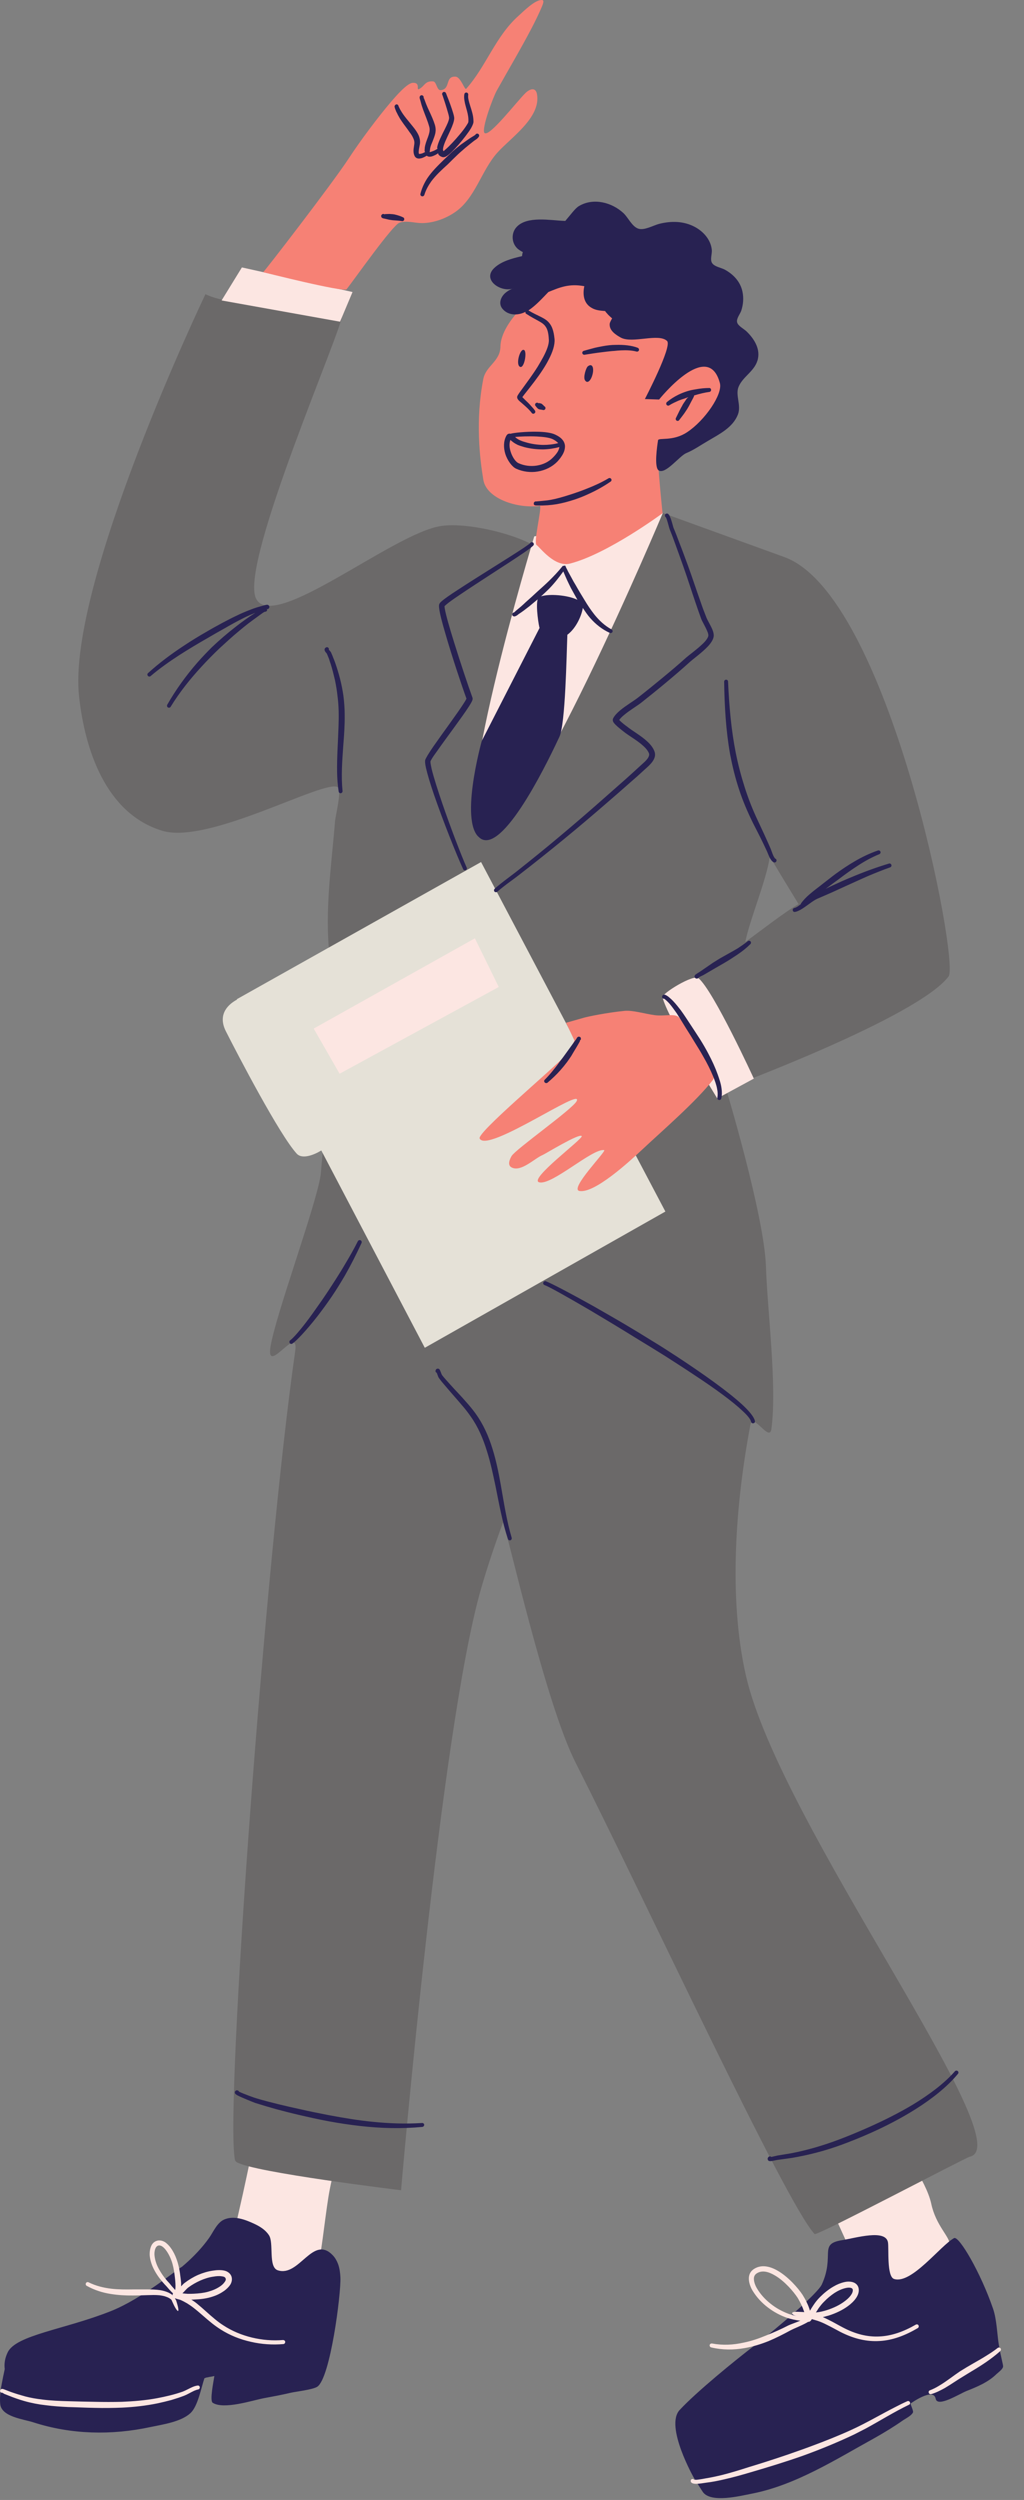
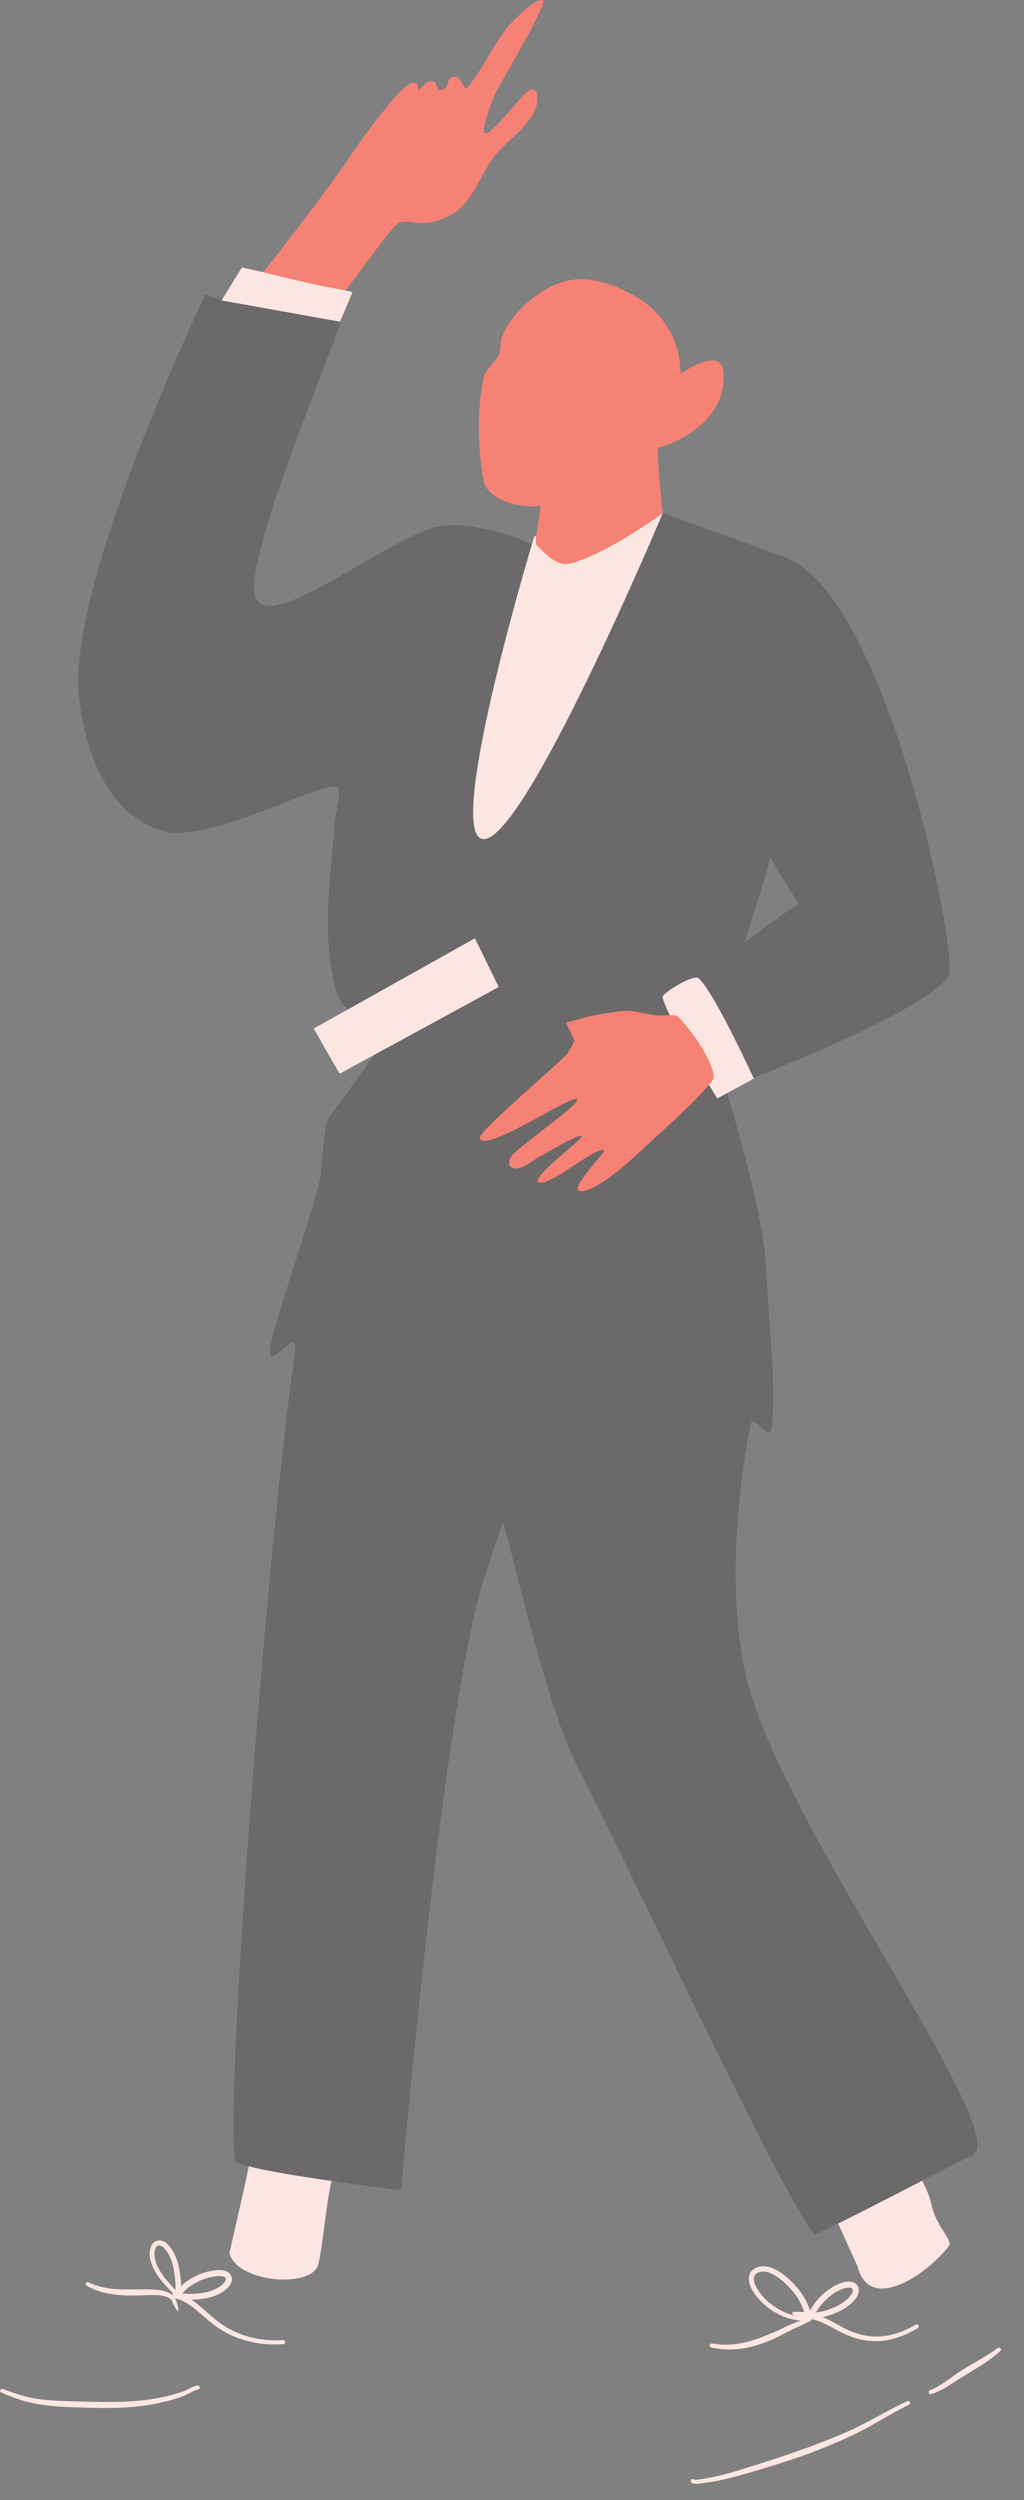
<svg xmlns="http://www.w3.org/2000/svg" fill="#000000" height="82.2" preserveAspectRatio="xMidYMid meet" version="1" viewBox="0.0 -0.0 33.7 82.2" width="33.7" zoomAndPan="magnify">
  <rect x="0.0" y="-0.0" width="33.7" height="82.2" fill="#808080" stroke="none" />
  <defs>
    <clipPath id="a">
      <path d="M 0 3 L 33.012 3 L 33.012 82.141 L 0 82.141 Z M 0 3" />
    </clipPath>
  </defs>
  <g>
    <g id="change1_1">
      <path d="M 11.32 70.137 L 8.363 70.395 C 8.363 70.395 8.148 71.438 7.992 72.141 C 7.785 73.07 7.547 74.062 7.555 74.09 C 7.793 75.035 10.16 75.25 10.457 74.504 C 10.562 74.234 10.672 73.109 10.805 72.258 C 10.922 71.508 11.223 70.523 11.32 70.137 Z M 27.016 71.867 L 29.574 70.48 C 29.574 70.48 30.477 71.684 30.645 72.449 C 30.797 73.176 31.258 73.543 31.254 73.793 C 31.25 73.891 30.293 74.988 29.289 75.219 C 28.383 75.426 28.234 74.543 28.234 74.543 L 27.016 71.867" fill="#fce6e2" fill-rule="evenodd" />
    </g>
    <g id="change2_1">
      <path d="M 25.336 28.16 C 25.23 28.926 24.68 30.219 24.527 30.973 C 24.926 30.688 25.848 29.969 26.281 29.727 C 25.977 29.227 25.625 28.66 25.336 28.16 Z M 13.5 32.336 C 13.062 32.773 12.555 33.09 11.953 33.25 C 11.156 33.461 10.984 32.34 10.898 31.801 C 10.641 30.199 10.898 28.594 11.027 26.992 C 11.039 26.844 11.254 25.965 11.121 25.883 C 10.68 25.609 6.871 27.781 5.34 27.316 C 3.48 26.754 2.793 24.645 2.602 22.898 C 2.195 19.207 6.762 9.672 6.762 9.672 C 7.664 10.145 11.262 10.23 11.273 10.312 C 11.332 10.688 7.879 18.508 8.422 19.672 C 8.965 20.836 12.949 17.516 14.527 17.293 C 15.688 17.129 18.09 17.883 17.883 18.34 C 17.719 18.707 16.73 21.664 16.582 22.305 C 16.352 23.305 16.168 24.801 15.875 26.367 C 16.766 24.488 17.754 22.652 18.789 20.855 C 18.91 20.637 19.09 20.25 19.297 19.82 L 19.289 19.82 C 19.293 19.82 19.297 19.82 19.301 19.816 C 19.414 19.586 19.535 19.34 19.664 19.105 C 19.691 19.043 19.711 19 19.719 18.984 C 20.121 18.305 21.812 16.867 21.812 16.867 C 21.812 16.867 24.855 17.969 25.812 18.316 C 29.25 19.559 31.582 31.629 31.219 32.105 C 30.199 33.457 23.891 35.789 23.891 35.789 C 23.891 35.789 25.148 39.945 25.207 41.633 C 25.254 43.098 25.578 45.57 25.387 46.984 C 25.328 47.441 24.777 46.418 24.695 46.852 C 24.215 49.383 23.961 52.527 24.551 55.105 C 25.668 59.984 33.664 70.539 31.914 70.914 C 31.773 70.945 26.875 73.531 26.809 73.457 C 25.852 72.434 21.195 62.398 18.945 57.961 C 17.949 56.004 16.691 50.336 16.555 50.059 C 16.289 50.777 16.043 51.508 15.828 52.25 C 14.496 56.895 13.199 72.016 13.199 72.016 C 13.199 72.016 8.332 71.43 7.785 71.09 C 7.75 71.066 7.73 71.031 7.727 70.988 C 7.41 69.195 8.73 51.277 9.715 44.426 C 9.848 43.496 8.766 45.238 8.898 44.309 C 9.043 43.309 10.402 39.645 10.551 38.645 C 10.574 38.504 10.684 36.77 10.844 36.723 C 10.844 36.723 13.652 32.898 13.586 32.797 C 13.516 32.688 13.488 32.527 13.5 32.336" fill="#6b6969" fill-rule="evenodd" />
    </g>
    <g id="change1_2">
      <path d="M 7.293 9.879 L 7.961 8.793 L 11.602 9.602 L 11.191 10.578 Z M 21.805 32.789 C 21.777 32.668 22.82 32.023 22.988 32.164 C 23.484 32.578 24.809 35.465 24.809 35.465 L 23.605 36.117 C 23.605 36.117 21.93 33.402 21.805 32.789" fill="#fce6e2" fill-rule="evenodd" />
    </g>
    <g id="change1_3">
      <path d="M 17.582 17.637 L 21.812 16.871 C 21.812 16.871 17.199 27.844 15.875 27.586 C 14.637 27.344 17.582 17.637 17.582 17.637" fill="#fce6e2" fill-rule="evenodd" />
    </g>
    <g id="change3_1">
-       <path d="M 7.801 32.867 L 7.793 32.855 L 15.832 28.344 L 21.898 39.836 L 13.98 44.316 L 10.574 37.828 C 10.312 37.988 9.938 38.121 9.766 37.934 C 9.199 37.316 7.828 34.688 7.43 33.902 C 7.137 33.312 7.566 32.992 7.801 32.867" fill="#e5e1d7" fill-rule="evenodd" />
-     </g>
+       </g>
    <g id="change4_1">
      <path d="M 17.777 16.633 C 17.82 16.77 17.547 17.863 17.664 17.926 C 17.762 17.984 18.246 18.66 18.758 18.531 C 19.996 18.215 21.805 16.875 21.805 16.875 C 21.805 16.875 21.617 15.102 21.652 14.734 C 22.574 14.453 23.914 13.695 23.809 12.242 C 23.746 11.371 22.523 12.215 22.398 12.289 C 22.391 11.422 22.039 10.586 21.25 9.965 C 21.25 9.965 19.93 8.973 18.699 9.223 C 17.711 9.418 16.48 10.578 16.469 11.395 C 16.465 11.883 15.988 12.031 15.906 12.461 C 15.637 13.832 15.793 15.09 15.906 15.773 C 16.004 16.395 17.023 16.734 17.777 16.633 Z M 17.672 3.094 C 17.625 2.848 17.426 2.93 17.293 3.059 C 17.012 3.332 16.094 4.527 15.945 4.371 C 15.836 4.258 16.215 3.219 16.352 2.973 C 16.734 2.289 17.137 1.613 17.5 0.918 C 17.613 0.699 17.727 0.469 17.824 0.242 C 17.836 0.207 17.93 0.02 17.852 0.004 C 17.633 -0.039 17.219 0.383 17.078 0.508 C 16.305 1.191 16.008 2.172 15.344 2.918 C 15.293 2.98 15.168 2.527 14.988 2.52 C 14.637 2.504 14.84 2.926 14.508 2.965 C 14.371 2.98 14.371 2.684 14.254 2.676 C 13.984 2.656 13.977 2.828 13.805 2.922 C 13.668 3 13.867 2.711 13.586 2.723 C 13.406 2.73 13.051 3.133 12.836 3.387 C 12.48 3.805 11.883 4.586 11.465 5.227 C 10.93 6.043 8.676 8.965 8.66 8.949 C 8.66 8.949 11.324 9.621 11.406 9.512 C 11.672 9.172 12.922 7.398 13.145 7.324 C 13.387 7.242 13.645 7.336 13.891 7.336 C 14.27 7.332 14.66 7.191 14.969 6.98 C 15.641 6.527 15.84 5.605 16.371 5.016 C 16.809 4.527 17.812 3.863 17.672 3.094 Z M 22.344 33.453 C 23.273 34.48 23.582 35.355 23.465 35.504 C 22.926 36.207 21.773 37.199 21.121 37.812 C 20.707 38.199 19.566 39.246 19.07 39.16 C 18.723 39.098 19.98 37.832 19.883 37.816 C 19.504 37.75 18.16 38.984 17.746 38.875 C 17.379 38.781 19.203 37.438 19.145 37.355 C 19.07 37.25 17.938 37.945 17.859 37.977 C 17.598 38.082 17.141 38.555 16.832 38.383 C 16.691 38.305 16.777 38.113 16.836 38.012 C 16.965 37.789 18.844 36.469 18.977 36.207 C 19.23 35.699 16.027 37.938 15.785 37.434 C 15.695 37.246 18.109 35.223 18.629 34.688 C 18.758 34.551 18.906 34.215 18.906 34.215 L 18.629 33.629 C 18.629 33.629 19.133 33.488 19.223 33.461 C 19.348 33.426 19.934 33.301 20.547 33.238 C 20.824 33.211 21.184 33.328 21.547 33.379 C 21.867 33.422 22.215 33.312 22.344 33.453" fill="#f68175" fill-rule="evenodd" />
    </g>
    <g id="change1_4">
      <path d="M 10.324 33.82 L 15.629 30.852 L 16.414 32.453 L 11.176 35.305 L 10.324 33.82" fill="#fce6e2" fill-rule="evenodd" />
    </g>
    <g clip-path="url(#a)" id="change5_1">
-       <path d="M 23.039 34.172 C 22.941 34.016 22.836 33.863 22.738 33.711 C 22.629 33.547 22.523 33.379 22.406 33.219 C 22.324 33.113 22.242 33.008 22.148 32.91 C 22.113 32.875 22.074 32.836 22.035 32.805 C 22.008 32.781 21.98 32.758 21.953 32.742 C 21.945 32.738 21.914 32.719 21.895 32.711 C 21.875 32.707 21.859 32.703 21.848 32.707 C 21.82 32.711 21.801 32.727 21.793 32.754 C 21.781 32.789 21.801 32.824 21.832 32.836 C 21.844 32.84 21.855 32.84 21.863 32.84 C 21.871 32.844 21.875 32.852 21.875 32.852 C 21.906 32.875 21.934 32.898 21.961 32.926 C 21.988 32.953 22.016 32.98 22.039 33.008 C 22.121 33.105 22.195 33.211 22.27 33.316 C 22.375 33.48 22.477 33.648 22.578 33.812 C 22.676 33.965 22.773 34.121 22.867 34.277 C 22.965 34.434 23.059 34.586 23.148 34.746 C 23.27 34.957 23.379 35.172 23.469 35.391 C 23.523 35.523 23.578 35.668 23.602 35.812 C 23.621 35.902 23.625 35.996 23.609 36.09 C 23.602 36.129 23.625 36.16 23.66 36.168 C 23.695 36.176 23.73 36.152 23.738 36.117 C 23.762 36.008 23.762 35.898 23.746 35.789 C 23.727 35.633 23.672 35.477 23.621 35.332 C 23.539 35.102 23.434 34.875 23.316 34.652 C 23.23 34.488 23.137 34.328 23.039 34.172 Z M 18.992 34.117 C 18.984 34.129 18.973 34.152 18.965 34.164 L 18.637 34.617 C 18.57 34.711 18.504 34.801 18.434 34.891 C 18.367 34.984 18.301 35.074 18.23 35.16 C 18.137 35.277 18.039 35.391 17.93 35.5 C 17.902 35.523 17.902 35.566 17.926 35.59 C 17.949 35.617 17.992 35.621 18.02 35.598 C 18.172 35.469 18.312 35.336 18.441 35.191 C 18.52 35.102 18.594 35.012 18.664 34.918 C 18.711 34.855 18.754 34.789 18.797 34.727 C 18.832 34.664 18.871 34.605 18.906 34.543 C 18.945 34.484 18.977 34.422 19.016 34.359 L 19.082 34.242 C 19.082 34.234 19.086 34.223 19.09 34.211 C 19.09 34.199 19.094 34.191 19.102 34.195 C 19.102 34.195 19.105 34.195 19.105 34.195 C 19.117 34.184 19.121 34.16 19.117 34.141 C 19.113 34.109 19.094 34.098 19.082 34.094 C 19.062 34.082 19.043 34.082 19.02 34.094 C 19.012 34.098 19.004 34.105 18.992 34.117 Z M 24.258 31.395 C 24.418 31.289 24.566 31.172 24.695 31.043 C 24.719 31.02 24.723 30.977 24.699 30.953 C 24.672 30.926 24.633 30.922 24.605 30.949 C 24.504 31.031 24.395 31.105 24.281 31.18 C 24.121 31.277 23.949 31.367 23.785 31.461 C 23.672 31.523 23.562 31.594 23.457 31.66 L 23.07 31.926 C 23.023 31.961 22.898 32.031 22.879 32.055 C 22.855 32.082 22.855 32.105 22.859 32.121 C 22.867 32.141 22.883 32.184 22.945 32.176 C 22.969 32.172 22.992 32.156 23 32.133 C 23.008 32.129 23.012 32.125 23.016 32.125 C 23.062 32.102 23.121 32.074 23.152 32.059 L 23.555 31.824 C 23.648 31.77 23.742 31.715 23.84 31.66 C 23.98 31.578 24.121 31.488 24.258 31.395 Z M 24.441 46.395 C 24.598 46.539 24.699 46.66 24.719 46.75 C 24.727 46.785 24.762 46.809 24.797 46.797 C 24.832 46.793 24.852 46.758 24.844 46.723 C 24.82 46.598 24.668 46.406 24.418 46.176 C 23.957 45.754 23.16 45.184 22.277 44.605 C 22.004 44.426 21.723 44.246 21.438 44.074 C 21.152 43.895 20.867 43.723 20.59 43.559 C 20.227 43.344 19.875 43.145 19.555 42.961 C 18.738 42.504 18.113 42.18 17.965 42.129 C 17.93 42.117 17.895 42.137 17.879 42.172 C 17.867 42.207 17.887 42.242 17.922 42.254 C 18.066 42.305 18.652 42.633 19.426 43.086 C 19.875 43.352 20.387 43.66 20.91 43.984 C 21.238 44.184 21.57 44.387 21.895 44.59 C 22.227 44.805 22.555 45.012 22.863 45.219 C 23.539 45.664 24.113 46.082 24.441 46.395 Z M 10.449 43.277 C 10.598 43.082 10.758 42.867 10.922 42.625 C 11.066 42.414 11.207 42.184 11.348 41.945 C 11.543 41.605 11.727 41.242 11.898 40.871 C 11.914 40.836 11.898 40.797 11.867 40.781 C 11.832 40.766 11.793 40.781 11.777 40.812 C 11.648 41.07 11.504 41.32 11.359 41.562 C 11.262 41.73 11.16 41.891 11.059 42.051 C 10.973 42.188 10.883 42.32 10.801 42.449 C 10.707 42.586 10.621 42.719 10.531 42.844 C 10.363 43.086 10.207 43.305 10.066 43.488 C 9.828 43.797 9.641 44.004 9.551 44.07 C 9.523 44.09 9.516 44.129 9.535 44.16 C 9.555 44.191 9.594 44.199 9.625 44.176 C 9.75 44.094 10.066 43.766 10.449 43.277 Z M 19.004 19.723 C 18.93 19.59 18.855 19.457 18.785 19.328 C 18.746 19.246 18.703 19.164 18.664 19.078 C 18.629 18.996 18.59 18.914 18.555 18.828 C 18.555 18.828 18.547 18.805 18.539 18.789 C 18.395 18.988 18.242 19.184 18.066 19.363 C 17.984 19.445 17.895 19.527 17.805 19.609 C 18.062 19.52 18.68 19.562 19.004 19.723 Z M 19.426 20.324 C 19.336 20.223 19.258 20.105 19.18 19.988 C 19.148 20.219 18.969 20.652 18.672 20.871 C 18.645 21.531 18.609 23.809 18.41 24.227 C 18.168 24.742 16.652 27.984 15.855 27.594 C 15.059 27.203 15.855 24.363 15.855 24.363 L 17.758 20.645 C 17.738 20.621 17.625 19.945 17.695 19.707 C 17.602 19.785 17.512 19.859 17.422 19.934 C 17.363 19.977 17.309 20.023 17.25 20.066 C 17.191 20.109 17.133 20.152 17.07 20.191 C 17.055 20.203 17.012 20.242 16.977 20.254 C 16.949 20.27 16.922 20.273 16.906 20.266 C 16.871 20.258 16.848 20.223 16.859 20.188 C 16.863 20.16 16.891 20.141 16.914 20.137 C 16.918 20.141 16.918 20.141 16.922 20.137 C 16.926 20.137 16.93 20.137 16.938 20.137 C 16.934 20.137 16.93 20.137 16.922 20.137 C 16.93 20.129 16.934 20.121 16.941 20.117 C 16.961 20.102 16.977 20.082 16.984 20.078 C 17.039 20.031 17.094 19.988 17.148 19.941 C 17.203 19.895 17.254 19.844 17.305 19.797 C 17.434 19.684 17.559 19.57 17.684 19.453 C 17.809 19.34 17.938 19.227 18.059 19.109 C 18.219 18.953 18.375 18.789 18.516 18.613 C 18.516 18.613 18.52 18.617 18.52 18.613 C 18.523 18.609 18.527 18.605 18.531 18.602 C 18.539 18.598 18.543 18.609 18.551 18.609 C 18.57 18.602 18.59 18.586 18.605 18.602 C 18.613 18.605 18.605 18.617 18.609 18.625 C 18.613 18.629 18.617 18.625 18.621 18.629 C 18.625 18.637 18.625 18.641 18.625 18.648 C 18.629 18.648 18.625 18.652 18.625 18.652 C 18.629 18.66 18.629 18.668 18.625 18.676 C 18.625 18.672 18.629 18.664 18.629 18.66 C 18.648 18.695 18.684 18.762 18.684 18.77 C 18.727 18.848 18.77 18.926 18.812 19.004 C 18.855 19.086 18.898 19.164 18.945 19.238 C 19.039 19.406 19.141 19.574 19.242 19.738 C 19.34 19.902 19.445 20.059 19.562 20.207 C 19.719 20.402 19.902 20.574 20.125 20.695 C 20.156 20.711 20.172 20.75 20.156 20.781 C 20.137 20.812 20.098 20.824 20.066 20.809 C 19.816 20.695 19.605 20.527 19.426 20.324 Z M 18.629 18.66 C 18.633 18.656 18.629 18.652 18.629 18.652 C 18.629 18.656 18.629 18.656 18.629 18.66 Z M 18.629 18.652 Z M 16.922 20.137 C 16.918 20.133 16.914 20.133 16.914 20.137 Z M 16.898 14.547 C 16.855 14.516 16.824 14.488 16.797 14.465 C 16.75 14.59 16.766 14.734 16.809 14.863 C 16.867 15.039 16.973 15.191 17.066 15.23 C 17.254 15.316 17.465 15.34 17.664 15.309 C 17.867 15.277 18.055 15.191 18.199 15.043 C 18.25 14.992 18.305 14.93 18.348 14.863 C 18.379 14.812 18.402 14.758 18.41 14.699 C 18.234 14.746 18.051 14.773 17.871 14.777 C 17.664 14.777 17.461 14.754 17.262 14.703 C 17.188 14.68 17.113 14.66 17.039 14.629 C 16.992 14.605 16.941 14.578 16.898 14.547 Z M 16.953 14.367 C 16.965 14.383 16.98 14.395 17 14.41 C 17.043 14.441 17.09 14.469 17.141 14.488 C 17.195 14.512 17.25 14.527 17.305 14.543 C 17.488 14.598 17.68 14.625 17.871 14.629 C 18.039 14.629 18.207 14.613 18.371 14.57 C 18.367 14.562 18.355 14.555 18.348 14.547 C 18.305 14.504 18.246 14.469 18.191 14.441 C 18.082 14.387 17.879 14.363 17.668 14.352 C 17.398 14.34 17.113 14.352 16.953 14.367 Z M 16.801 14.262 C 16.906 14.23 17.305 14.188 17.672 14.195 C 17.914 14.199 18.145 14.227 18.27 14.289 C 18.355 14.328 18.449 14.383 18.508 14.457 C 18.559 14.516 18.59 14.586 18.594 14.672 C 18.594 14.754 18.574 14.836 18.535 14.91 C 18.484 15.012 18.41 15.105 18.34 15.18 C 18.168 15.355 17.938 15.465 17.695 15.504 C 17.457 15.543 17.207 15.512 16.984 15.41 C 16.859 15.352 16.703 15.156 16.629 14.922 C 16.57 14.727 16.566 14.508 16.664 14.328 C 16.684 14.293 16.703 14.277 16.727 14.266 C 16.75 14.258 16.777 14.254 16.801 14.262 Z M 19.516 12.23 C 19.539 12.043 19.465 11.949 19.344 12.047 C 19.289 12.09 19.188 12.398 19.25 12.5 C 19.344 12.656 19.484 12.465 19.516 12.23 Z M 17.246 11.508 C 17.121 11.445 16.973 11.953 17.098 12.051 C 17.246 12.172 17.359 11.559 17.246 11.508 Z M 17.625 13.262 C 17.621 13.262 17.621 13.27 17.621 13.273 C 17.605 13.281 17.613 13.301 17.609 13.32 C 17.609 13.324 17.617 13.328 17.617 13.336 C 17.617 13.344 17.629 13.352 17.641 13.367 C 17.652 13.387 17.691 13.422 17.695 13.43 C 17.707 13.438 17.719 13.445 17.73 13.453 C 17.738 13.457 17.746 13.457 17.754 13.461 C 17.789 13.469 17.82 13.469 17.855 13.477 C 17.891 13.492 17.926 13.48 17.945 13.449 C 17.961 13.414 17.949 13.375 17.914 13.359 C 17.891 13.336 17.871 13.309 17.84 13.289 C 17.836 13.281 17.828 13.277 17.82 13.273 C 17.805 13.266 17.793 13.266 17.781 13.262 C 17.777 13.258 17.758 13.258 17.742 13.254 C 17.734 13.254 17.727 13.258 17.723 13.258 C 17.723 13.258 17.723 13.262 17.723 13.262 C 17.707 13.242 17.676 13.234 17.652 13.246 C 17.641 13.246 17.637 13.258 17.625 13.262 Z M 20.445 11.52 C 20.625 11.512 20.801 11.52 20.945 11.559 C 20.977 11.57 21.016 11.551 21.027 11.52 C 21.039 11.484 21.02 11.449 20.984 11.434 C 20.789 11.359 20.527 11.332 20.266 11.34 C 20.191 11.34 20.117 11.344 20.047 11.352 C 19.973 11.359 19.902 11.371 19.836 11.383 C 19.746 11.398 19.66 11.418 19.582 11.434 C 19.387 11.484 19.246 11.527 19.215 11.535 C 19.18 11.543 19.156 11.578 19.164 11.613 C 19.172 11.648 19.207 11.672 19.242 11.664 C 19.277 11.66 19.449 11.629 19.676 11.598 C 19.766 11.586 19.863 11.574 19.965 11.562 C 20.043 11.555 20.125 11.543 20.207 11.539 C 20.285 11.531 20.367 11.523 20.445 11.52 Z M 22.504 13.25 C 22.48 13.285 22.461 13.316 22.445 13.352 C 22.414 13.402 22.391 13.453 22.363 13.504 C 22.324 13.582 22.285 13.664 22.246 13.742 C 22.227 13.773 22.238 13.812 22.27 13.832 C 22.297 13.848 22.34 13.84 22.355 13.809 C 22.41 13.738 22.465 13.668 22.516 13.598 C 22.547 13.551 22.582 13.5 22.613 13.453 C 22.633 13.418 22.652 13.387 22.672 13.352 C 22.699 13.301 22.727 13.246 22.754 13.195 C 22.762 13.176 22.828 13.066 22.844 13.016 C 22.844 13.008 22.844 13.008 22.844 13 C 22.848 13 22.848 13 22.852 13 C 23.023 12.949 23.195 12.906 23.344 12.887 C 23.379 12.883 23.406 12.852 23.402 12.816 C 23.402 12.781 23.371 12.754 23.336 12.758 C 23.199 12.758 23.047 12.773 22.895 12.801 C 22.797 12.816 22.699 12.836 22.605 12.867 C 22.508 12.898 22.418 12.934 22.328 12.977 C 22.184 13.047 22.059 13.129 21.949 13.219 C 21.922 13.242 21.918 13.285 21.938 13.312 C 21.961 13.34 22 13.348 22.031 13.324 C 22.117 13.27 22.219 13.223 22.324 13.176 C 22.391 13.148 22.461 13.125 22.535 13.102 C 22.574 13.086 22.613 13.074 22.656 13.059 C 22.629 13.082 22.605 13.102 22.602 13.105 C 22.57 13.156 22.535 13.203 22.504 13.25 Z M 17.609 16.617 C 17.617 16.617 17.621 16.621 17.629 16.617 C 17.633 16.621 17.641 16.621 17.645 16.621 C 17.695 16.621 17.832 16.621 17.852 16.621 L 18.027 16.613 C 18.125 16.605 18.223 16.594 18.32 16.578 C 18.414 16.562 18.512 16.539 18.605 16.516 C 18.711 16.488 18.816 16.457 18.922 16.422 C 19.074 16.371 19.227 16.309 19.379 16.238 C 19.629 16.125 19.867 15.992 20.094 15.836 C 20.125 15.82 20.133 15.777 20.117 15.75 C 20.098 15.719 20.055 15.707 20.027 15.727 C 19.797 15.863 19.555 15.973 19.305 16.07 C 19.16 16.129 19.008 16.184 18.855 16.234 C 18.758 16.266 18.656 16.297 18.555 16.328 C 18.465 16.355 18.375 16.379 18.281 16.402 C 18.191 16.422 18.102 16.441 18.008 16.453 L 17.848 16.469 C 17.824 16.473 17.691 16.484 17.641 16.488 C 17.637 16.488 17.633 16.488 17.629 16.488 C 17.625 16.488 17.621 16.488 17.621 16.488 C 17.609 16.488 17.598 16.496 17.59 16.504 C 17.578 16.512 17.57 16.523 17.57 16.535 C 17.559 16.566 17.566 16.605 17.609 16.617 Z M 12.27 69.766 C 11.785 69.719 11.301 69.637 10.82 69.547 C 10.5 69.484 10.18 69.422 9.863 69.348 C 9.625 69.297 9.387 69.242 9.148 69.184 C 8.914 69.125 8.676 69.066 8.445 68.996 C 8.391 68.984 8.008 68.844 7.871 68.777 C 7.871 68.773 7.867 68.773 7.863 68.77 C 7.852 68.742 7.82 68.727 7.789 68.73 C 7.75 68.738 7.738 68.762 7.73 68.781 C 7.727 68.797 7.727 68.82 7.742 68.844 C 7.75 68.855 7.773 68.871 7.812 68.895 C 7.949 68.969 8.344 69.125 8.398 69.145 C 8.633 69.219 8.867 69.289 9.105 69.355 C 9.344 69.418 9.582 69.48 9.82 69.535 C 10.156 69.613 10.488 69.688 10.824 69.75 C 11.164 69.812 11.5 69.863 11.84 69.902 C 12.523 69.98 13.211 70 13.898 69.934 C 13.934 69.93 13.961 69.898 13.961 69.863 C 13.957 69.828 13.926 69.801 13.891 69.805 C 13.344 69.84 12.805 69.82 12.27 69.766 Z M 25.379 70.918 C 25.352 70.895 25.309 70.898 25.289 70.926 C 25.258 70.957 25.262 70.984 25.266 71 C 25.27 71.023 25.281 71.043 25.312 71.055 C 25.328 71.059 25.359 71.062 25.398 71.055 C 25.461 71.047 25.559 71.02 25.605 71.016 L 26.062 70.953 C 26.336 70.906 26.609 70.848 26.879 70.777 C 27.152 70.707 27.418 70.621 27.68 70.527 C 27.988 70.414 28.332 70.277 28.688 70.117 C 29.168 69.902 29.664 69.645 30.129 69.352 C 30.676 69.008 31.176 68.613 31.527 68.188 C 31.551 68.16 31.547 68.121 31.52 68.098 C 31.492 68.074 31.449 68.078 31.426 68.105 C 31.074 68.508 30.578 68.875 30.039 69.203 C 29.574 69.48 29.078 69.727 28.605 69.938 C 28.254 70.094 27.918 70.234 27.613 70.348 C 27.359 70.445 27.098 70.531 26.832 70.609 C 26.57 70.684 26.305 70.75 26.035 70.801 L 25.586 70.875 C 25.539 70.883 25.445 70.91 25.383 70.922 C 25.383 70.922 25.383 70.922 25.379 70.918 Z M 14.367 45.121 L 14.363 45.117 C 14.363 45.113 14.363 45.109 14.359 45.109 C 14.355 45.117 14.359 45.121 14.367 45.121 Z M 16.48 48.82 C 16.586 49.418 16.676 50.02 16.84 50.562 C 16.848 50.598 16.832 50.633 16.797 50.645 C 16.762 50.656 16.727 50.637 16.715 50.602 C 16.535 50.059 16.426 49.453 16.305 48.852 C 16.223 48.465 16.141 48.074 16.023 47.707 C 15.898 47.301 15.734 46.918 15.496 46.582 C 15.402 46.445 15.301 46.316 15.191 46.191 C 15.031 46 14.859 45.812 14.699 45.621 C 14.648 45.559 14.594 45.5 14.543 45.438 C 14.508 45.395 14.473 45.348 14.441 45.305 C 14.418 45.27 14.395 45.191 14.375 45.141 C 14.344 45.129 14.324 45.094 14.336 45.062 C 14.344 45.02 14.371 45.008 14.391 45.004 C 14.41 44.996 14.434 45 14.457 45.02 C 14.469 45.031 14.48 45.051 14.492 45.082 C 14.512 45.125 14.531 45.195 14.555 45.223 C 14.586 45.262 14.621 45.305 14.656 45.344 C 14.707 45.402 14.762 45.461 14.816 45.523 C 14.98 45.707 15.16 45.887 15.324 46.078 C 15.438 46.203 15.547 46.336 15.648 46.473 C 15.902 46.824 16.082 47.223 16.211 47.648 C 16.328 48.023 16.41 48.422 16.48 48.82 Z M 5.898 21.543 C 6.191 21.355 6.496 21.172 6.797 21 C 7.004 20.879 7.207 20.762 7.406 20.652 C 7.586 20.547 7.766 20.449 7.949 20.355 C 8.07 20.293 8.195 20.234 8.32 20.184 C 8.348 20.172 8.379 20.16 8.406 20.148 C 8.293 20.219 8.184 20.293 8.074 20.371 C 7.965 20.449 7.855 20.531 7.746 20.617 C 7.48 20.824 7.219 21.047 6.969 21.285 C 6.809 21.445 6.648 21.613 6.5 21.781 C 6.121 22.215 5.785 22.68 5.504 23.172 C 5.488 23.203 5.496 23.242 5.527 23.262 C 5.559 23.277 5.602 23.27 5.617 23.238 C 5.906 22.766 6.258 22.324 6.641 21.91 C 6.832 21.703 7.027 21.504 7.23 21.312 C 7.438 21.121 7.645 20.93 7.859 20.754 C 7.961 20.668 8.066 20.582 8.172 20.5 C 8.281 20.418 8.387 20.34 8.496 20.262 C 8.531 20.238 8.59 20.191 8.648 20.152 C 8.676 20.133 8.707 20.113 8.73 20.113 C 8.766 20.113 8.793 20.082 8.793 20.047 C 8.793 20.035 8.777 20.035 8.77 20.023 C 8.797 20.035 8.824 20.031 8.844 20.008 C 8.871 19.977 8.867 19.949 8.863 19.938 C 8.855 19.914 8.84 19.898 8.812 19.887 C 8.801 19.883 8.777 19.883 8.746 19.891 C 8.707 19.898 8.648 19.918 8.617 19.926 C 8.559 19.941 8.5 19.957 8.438 19.977 C 8.379 19.996 8.32 20.016 8.262 20.039 C 8.098 20.102 7.938 20.168 7.781 20.246 C 7.621 20.32 7.469 20.402 7.312 20.484 C 7.145 20.574 6.973 20.668 6.801 20.77 C 6.547 20.914 6.293 21.07 6.047 21.234 C 5.629 21.508 5.227 21.809 4.871 22.133 C 4.844 22.156 4.844 22.195 4.867 22.223 C 4.891 22.25 4.93 22.254 4.957 22.23 C 5.246 21.984 5.566 21.758 5.898 21.543 Z M 12.598 7.176 C 12.609 7.18 12.648 7.188 12.664 7.191 L 12.801 7.223 C 12.844 7.23 12.887 7.238 12.93 7.242 C 12.969 7.246 13.008 7.246 13.047 7.25 C 13.105 7.254 13.16 7.258 13.219 7.27 C 13.254 7.281 13.289 7.262 13.301 7.227 C 13.312 7.195 13.297 7.156 13.262 7.145 C 13.191 7.109 13.117 7.086 13.043 7.066 C 13.004 7.055 12.969 7.047 12.93 7.043 C 12.895 7.039 12.855 7.039 12.82 7.035 L 12.688 7.039 C 12.68 7.039 12.664 7.043 12.652 7.047 C 12.625 7.027 12.582 7.031 12.562 7.062 C 12.555 7.066 12.551 7.078 12.547 7.082 C 12.539 7.105 12.547 7.125 12.555 7.145 C 12.559 7.156 12.578 7.164 12.598 7.176 Z M 32.867 77.066 C 32.816 76.754 32.805 76.277 32.684 75.918 C 32.277 74.73 31.559 73.504 31.398 73.59 C 30.945 73.84 30 75.113 29.426 74.934 C 29.176 74.855 29.258 73.934 29.223 73.73 C 29.148 73.289 28.176 73.582 27.703 73.66 C 26.93 73.785 27.484 74.145 27.047 75.113 C 26.918 75.398 25.637 76.508 24.832 77.121 C 24.191 77.609 22.918 78.648 22.367 79.242 C 21.871 79.777 22.84 81.48 22.84 81.48 C 22.84 81.48 23.102 81.898 23.133 81.941 C 23.402 82.312 24.379 82.062 24.727 81.996 C 26.184 81.715 27.504 80.867 28.789 80.16 C 29.109 79.98 29.422 79.789 29.723 79.578 C 29.809 79.52 30 79.426 30.047 79.32 C 30.066 79.277 29.973 79.078 29.965 79.031 C 29.965 79.031 30.719 78.484 30.793 78.871 C 30.852 79.168 31.559 78.719 31.809 78.617 C 32.156 78.48 32.523 78.328 32.793 78.062 C 32.852 78.008 33 77.902 33.012 77.816 C 33.02 77.758 32.941 77.527 32.867 77.066 Z M 11.121 74.43 C 11.082 74.332 11.031 74.238 10.957 74.16 C 10.293 73.457 9.855 74.883 9.141 74.648 C 8.82 74.539 9.02 73.75 8.852 73.496 C 8.738 73.32 8.555 73.207 8.371 73.121 C 8.078 72.984 7.703 72.84 7.383 72.977 C 7.148 73.074 7.02 73.387 6.883 73.582 C 6.656 73.902 6.383 74.188 6.086 74.449 C 6.055 74.473 6.027 74.5 5.996 74.527 C 5.781 74.648 4.684 75.578 3.645 75.992 C 2.129 76.594 0.531 76.773 0.254 77.344 C 0.16 77.539 0.133 77.723 0.156 77.895 C 0.133 78 0.105 78.133 0.098 78.172 C 0.043 78.453 -0.023 78.758 0.008 79.051 C 0.051 79.465 0.773 79.543 1.09 79.645 C 2.344 80.051 3.672 80.078 4.957 79.801 C 5.348 79.719 5.961 79.633 6.273 79.34 C 6.512 79.113 6.617 78.527 6.727 78.199 C 6.746 78.191 6.766 78.184 6.785 78.176 C 6.82 78.172 6.855 78.164 6.887 78.156 C 6.941 78.148 7 78.137 7.055 78.125 C 7.031 78.289 6.895 78.934 7 79.004 C 7.363 79.238 8.305 78.926 8.676 78.855 C 8.969 78.801 9.27 78.746 9.562 78.676 C 9.734 78.637 10.293 78.574 10.441 78.477 C 10.871 78.199 11.227 75.414 11.203 74.879 C 11.195 74.73 11.176 74.574 11.121 74.43 Z M 14.734 5.406 C 14.848 5.293 14.961 5.18 15.078 5.07 C 15.125 5.027 15.176 4.98 15.227 4.938 C 15.281 4.887 15.34 4.84 15.398 4.793 C 15.457 4.742 15.516 4.699 15.574 4.652 C 15.609 4.621 15.66 4.594 15.703 4.559 C 15.723 4.539 15.742 4.52 15.758 4.496 C 15.777 4.465 15.773 4.426 15.742 4.406 C 15.711 4.383 15.672 4.391 15.652 4.422 C 15.637 4.438 15.621 4.449 15.602 4.461 C 15.562 4.488 15.523 4.508 15.488 4.531 C 15.414 4.582 15.336 4.633 15.262 4.688 C 15.211 4.723 15.16 4.758 15.113 4.797 C 15.039 4.855 14.969 4.914 14.898 4.977 C 14.797 5.07 14.699 5.168 14.598 5.262 C 14.402 5.453 14.207 5.645 14.059 5.867 C 13.961 6.02 13.883 6.188 13.836 6.375 C 13.828 6.41 13.848 6.445 13.883 6.453 C 13.918 6.465 13.953 6.441 13.965 6.41 C 14.016 6.242 14.098 6.098 14.195 5.961 C 14.348 5.758 14.539 5.582 14.734 5.406 Z M 13.066 3.719 C 13.082 3.758 13.105 3.797 13.125 3.832 C 13.156 3.891 13.191 3.945 13.227 3.996 C 13.309 4.117 13.402 4.23 13.48 4.348 C 13.527 4.406 13.57 4.473 13.602 4.547 C 13.621 4.586 13.633 4.629 13.637 4.672 C 13.641 4.766 13.605 4.871 13.609 4.969 C 13.609 5.027 13.621 5.078 13.645 5.129 C 13.676 5.191 13.738 5.223 13.82 5.211 C 13.898 5.203 13.984 5.156 14.043 5.121 C 14.074 5.141 14.105 5.156 14.148 5.152 C 14.191 5.152 14.238 5.137 14.289 5.113 C 14.336 5.094 14.379 5.066 14.422 5.039 C 14.426 5.051 14.422 5.066 14.426 5.074 C 14.457 5.117 14.504 5.152 14.574 5.168 C 14.598 5.172 14.645 5.168 14.699 5.133 C 14.785 5.082 14.934 4.938 15.086 4.762 C 15.246 4.578 15.414 4.363 15.504 4.211 C 15.551 4.125 15.578 4.059 15.582 4.016 C 15.582 3.949 15.578 3.883 15.566 3.816 C 15.539 3.664 15.484 3.52 15.445 3.383 C 15.418 3.289 15.398 3.203 15.41 3.117 C 15.414 3.082 15.391 3.047 15.352 3.043 C 15.316 3.039 15.285 3.066 15.281 3.102 C 15.27 3.164 15.273 3.234 15.285 3.305 C 15.316 3.523 15.434 3.762 15.414 4.004 C 15.414 4.031 15.387 4.07 15.355 4.121 C 15.301 4.207 15.219 4.316 15.125 4.426 C 14.973 4.609 14.793 4.801 14.672 4.906 C 14.645 4.926 14.621 4.953 14.602 4.969 C 14.598 4.965 14.59 4.965 14.59 4.961 C 14.582 4.949 14.582 4.938 14.578 4.926 C 14.578 4.883 14.59 4.828 14.609 4.77 C 14.66 4.617 14.754 4.438 14.828 4.273 C 14.895 4.125 14.945 3.988 14.949 3.891 C 14.949 3.859 14.938 3.797 14.914 3.719 C 14.863 3.543 14.762 3.273 14.707 3.141 C 14.695 3.105 14.684 3.082 14.68 3.07 C 14.676 3.062 14.672 3.059 14.672 3.055 C 14.656 3.027 14.633 3.023 14.625 3.023 C 14.605 3.02 14.586 3.023 14.574 3.039 C 14.566 3.047 14.551 3.059 14.551 3.086 C 14.551 3.09 14.551 3.094 14.551 3.102 C 14.551 3.109 14.555 3.113 14.559 3.121 L 14.582 3.188 C 14.621 3.301 14.691 3.52 14.738 3.688 C 14.766 3.777 14.781 3.852 14.781 3.883 C 14.773 3.973 14.711 4.102 14.641 4.242 C 14.535 4.453 14.414 4.684 14.387 4.848 C 14.387 4.867 14.395 4.875 14.395 4.895 C 14.348 4.922 14.289 4.957 14.227 4.977 C 14.195 4.988 14.133 5.016 14.137 4.992 C 14.137 4.992 14.141 4.992 14.141 4.992 C 14.141 4.984 14.145 4.973 14.145 4.965 L 14.156 4.875 C 14.172 4.793 14.207 4.719 14.238 4.645 C 14.273 4.555 14.309 4.465 14.328 4.375 C 14.344 4.289 14.34 4.199 14.312 4.105 C 14.289 4.031 14.262 3.957 14.23 3.883 C 14.164 3.723 14.082 3.57 14.02 3.41 L 13.957 3.242 C 13.957 3.238 13.945 3.227 13.941 3.219 C 13.938 3.223 13.934 3.23 13.934 3.23 C 13.938 3.227 13.941 3.223 13.941 3.215 C 13.938 3.211 13.938 3.207 13.941 3.203 L 13.945 3.203 C 13.945 3.18 13.934 3.156 13.91 3.141 C 13.879 3.121 13.84 3.133 13.82 3.164 C 13.812 3.176 13.809 3.195 13.809 3.219 C 13.812 3.238 13.824 3.273 13.828 3.285 L 13.875 3.457 C 13.934 3.648 14.016 3.832 14.082 4.023 C 14.098 4.066 14.109 4.113 14.125 4.16 C 14.145 4.223 14.141 4.281 14.133 4.34 C 14.117 4.418 14.09 4.496 14.059 4.574 C 14.027 4.66 13.996 4.75 13.98 4.844 L 13.973 4.957 C 13.973 4.977 13.984 4.98 13.988 5 C 13.965 5.012 13.938 5.027 13.898 5.043 C 13.867 5.051 13.836 5.059 13.809 5.062 C 13.801 5.062 13.793 5.059 13.789 5.059 C 13.777 5.031 13.777 5 13.781 4.973 C 13.785 4.871 13.824 4.766 13.824 4.672 C 13.824 4.602 13.809 4.535 13.785 4.469 C 13.75 4.383 13.695 4.301 13.645 4.234 C 13.555 4.117 13.461 4.008 13.371 3.895 C 13.332 3.848 13.297 3.797 13.262 3.75 C 13.234 3.707 13.207 3.668 13.184 3.625 C 13.168 3.602 13.152 3.57 13.141 3.543 C 13.137 3.543 13.121 3.5 13.113 3.484 L 13.113 3.48 C 13.105 3.449 13.078 3.43 13.047 3.43 C 13.043 3.43 12.969 3.457 12.988 3.523 C 12.992 3.543 13.008 3.594 13.012 3.598 C 13.027 3.641 13.043 3.68 13.066 3.719 Z M 13.941 3.219 C 13.945 3.211 13.949 3.203 13.945 3.203 C 13.941 3.207 13.941 3.211 13.941 3.215 Z M 26.344 29.914 C 26.527 29.812 26.746 29.617 26.898 29.551 C 27.066 29.48 27.23 29.406 27.402 29.332 C 27.512 29.281 27.625 29.23 27.734 29.18 C 28.012 29.055 28.289 28.926 28.566 28.805 C 28.809 28.703 29.051 28.605 29.293 28.52 C 29.328 28.508 29.348 28.469 29.336 28.438 C 29.324 28.402 29.289 28.383 29.254 28.395 C 28.84 28.52 28.422 28.672 28.016 28.844 C 27.812 28.926 27.613 29.016 27.414 29.109 C 27.332 29.145 27.25 29.188 27.168 29.227 C 27.184 29.215 27.207 29.199 27.223 29.188 C 27.352 29.09 27.488 28.992 27.621 28.895 C 27.816 28.746 28.016 28.602 28.223 28.469 C 28.449 28.32 28.688 28.188 28.938 28.086 C 28.969 28.074 28.988 28.039 28.977 28.004 C 28.961 27.969 28.926 27.953 28.891 27.965 C 28.629 28.055 28.375 28.176 28.129 28.32 C 27.914 28.445 27.703 28.586 27.5 28.734 C 27.367 28.832 27.238 28.938 27.109 29.035 C 26.965 29.152 26.793 29.273 26.637 29.41 C 26.527 29.504 26.43 29.605 26.355 29.715 C 26.352 29.719 26.359 29.723 26.359 29.727 C 26.328 29.75 26.297 29.773 26.27 29.793 C 26.223 29.824 26.18 29.848 26.141 29.855 C 26.105 29.863 26.082 29.898 26.09 29.934 C 26.094 29.969 26.129 29.992 26.164 29.984 C 26.219 29.977 26.277 29.949 26.344 29.914 Z M 24.512 25.898 C 24.391 25.52 24.293 25.145 24.215 24.758 C 24.066 24.004 23.996 23.23 23.961 22.41 C 23.961 22.375 23.93 22.348 23.895 22.348 C 23.859 22.348 23.832 22.379 23.832 22.414 C 23.844 23.242 23.891 24.027 24.027 24.797 C 24.102 25.188 24.195 25.574 24.324 25.961 C 24.445 26.332 24.602 26.699 24.785 27.07 C 24.863 27.219 24.938 27.371 25.016 27.523 C 25.09 27.672 25.164 27.824 25.234 27.977 C 25.258 28.023 25.301 28.152 25.352 28.238 C 25.387 28.297 25.43 28.34 25.469 28.355 C 25.504 28.367 25.539 28.348 25.551 28.316 C 25.566 28.281 25.547 28.242 25.512 28.23 C 25.504 28.23 25.5 28.219 25.496 28.211 C 25.48 28.191 25.465 28.168 25.453 28.141 C 25.414 28.055 25.383 27.957 25.367 27.918 C 25.301 27.762 25.23 27.609 25.16 27.453 C 25.086 27.297 25.016 27.145 24.945 26.992 C 24.77 26.625 24.629 26.262 24.512 25.898 Z M 20.004 26.371 C 20.25 26.16 20.492 25.949 20.734 25.734 C 20.898 25.594 21.059 25.449 21.219 25.301 C 21.309 25.219 21.461 25.094 21.523 24.957 C 21.562 24.875 21.57 24.793 21.539 24.707 C 21.496 24.59 21.414 24.484 21.305 24.383 C 21.102 24.191 20.809 24.031 20.633 23.887 C 20.613 23.875 20.449 23.754 20.379 23.672 C 20.418 23.617 20.473 23.562 20.535 23.512 C 20.723 23.352 20.977 23.207 21.117 23.094 C 21.387 22.879 21.656 22.664 21.922 22.441 C 22.184 22.223 22.449 21.996 22.703 21.766 C 22.816 21.664 23.105 21.457 23.297 21.254 C 23.406 21.137 23.477 21.02 23.488 20.922 C 23.496 20.859 23.477 20.777 23.441 20.691 C 23.379 20.547 23.273 20.379 23.242 20.289 C 23.176 20.125 23.113 19.957 23.055 19.785 C 22.914 19.391 22.785 18.992 22.641 18.598 C 22.547 18.348 22.457 18.094 22.359 17.848 C 22.297 17.68 22.234 17.516 22.164 17.352 C 22.145 17.293 22.102 17.109 22.055 17.004 C 22.035 16.953 22.012 16.918 21.988 16.898 C 21.961 16.875 21.918 16.883 21.895 16.91 C 21.875 16.938 21.879 16.98 21.906 17.004 C 21.922 17.016 21.934 17.051 21.949 17.094 C 21.984 17.203 22.02 17.352 22.039 17.402 C 22.105 17.566 22.168 17.73 22.227 17.898 C 22.32 18.148 22.406 18.398 22.496 18.648 C 22.637 19.043 22.762 19.445 22.898 19.84 C 22.957 20.012 23.016 20.184 23.078 20.352 C 23.113 20.441 23.219 20.613 23.277 20.758 C 23.301 20.812 23.316 20.863 23.312 20.902 C 23.309 20.938 23.285 20.977 23.258 21.02 C 23.215 21.082 23.156 21.145 23.09 21.203 C 22.906 21.375 22.676 21.539 22.578 21.625 C 22.324 21.855 22.062 22.074 21.797 22.293 C 21.531 22.512 21.266 22.727 20.996 22.938 C 20.852 23.051 20.598 23.199 20.406 23.359 C 20.309 23.441 20.227 23.527 20.18 23.617 C 20.164 23.648 20.156 23.699 20.195 23.758 C 20.258 23.852 20.484 24.023 20.508 24.043 C 20.68 24.184 20.969 24.34 21.172 24.527 C 21.258 24.605 21.324 24.684 21.359 24.773 C 21.375 24.824 21.355 24.871 21.328 24.918 C 21.266 25.016 21.156 25.102 21.09 25.164 C 20.934 25.309 20.773 25.453 20.613 25.598 C 20.371 25.812 20.129 26.023 19.887 26.238 C 19.41 26.66 18.93 27.074 18.445 27.48 C 17.961 27.887 17.469 28.285 16.969 28.68 C 16.793 28.816 16.641 28.926 16.484 29.051 C 16.418 29.105 16.348 29.16 16.281 29.223 C 16.254 29.246 16.25 29.289 16.273 29.316 C 16.297 29.34 16.34 29.344 16.367 29.32 C 16.434 29.262 16.5 29.207 16.566 29.156 C 16.723 29.031 16.879 28.926 17.055 28.789 C 17.559 28.402 18.055 28.004 18.547 27.602 C 19.039 27.199 19.523 26.789 20.004 26.371 Z M 15.328 28.613 C 15.359 28.598 15.375 28.559 15.359 28.527 C 15.176 28.117 14.832 27.219 14.559 26.426 C 14.406 25.977 14.273 25.562 14.207 25.289 C 14.18 25.16 14.16 25.07 14.168 25.027 C 14.172 25.02 14.184 25 14.195 24.977 C 14.234 24.906 14.305 24.805 14.391 24.688 C 14.691 24.258 15.203 23.586 15.426 23.238 C 15.492 23.137 15.535 23.059 15.547 23.02 C 15.559 22.98 15.555 22.949 15.547 22.934 C 15.406 22.547 15.148 21.777 14.941 21.109 C 14.793 20.637 14.672 20.215 14.637 20.008 C 14.633 19.977 14.629 19.945 14.629 19.93 C 14.641 19.918 14.668 19.895 14.691 19.875 C 14.777 19.801 14.922 19.699 15.102 19.578 C 15.727 19.152 16.758 18.504 17.254 18.164 C 17.426 18.047 17.539 17.957 17.559 17.926 C 17.578 17.898 17.566 17.855 17.539 17.836 C 17.508 17.816 17.465 17.828 17.445 17.859 C 17.434 17.879 17.355 17.93 17.238 18.012 C 16.777 18.32 15.727 18.961 15.066 19.395 C 14.812 19.559 14.617 19.695 14.531 19.773 C 14.492 19.805 14.469 19.836 14.461 19.855 C 14.449 19.875 14.441 19.926 14.453 20 C 14.469 20.156 14.551 20.477 14.664 20.855 C 14.871 21.574 15.184 22.512 15.352 22.973 C 15.34 22.996 15.316 23.043 15.285 23.09 C 15.086 23.41 14.578 24.09 14.266 24.539 C 14.109 24.766 14.004 24.941 13.992 24.996 C 13.984 25.043 13.992 25.133 14.02 25.254 C 14.066 25.457 14.16 25.77 14.281 26.125 C 14.578 26.988 15.023 28.105 15.242 28.578 C 15.254 28.613 15.293 28.625 15.328 28.613 Z M 10.727 21.457 C 10.742 21.473 10.758 21.488 10.762 21.504 C 10.785 21.555 10.805 21.609 10.828 21.664 C 10.844 21.719 10.863 21.777 10.883 21.832 C 10.938 22.004 10.98 22.18 11.023 22.359 C 11.059 22.535 11.09 22.715 11.109 22.898 C 11.152 23.227 11.152 23.555 11.141 23.883 C 11.125 24.387 11.086 24.891 11.094 25.391 C 11.098 25.602 11.113 25.816 11.145 26.023 C 11.148 26.059 11.18 26.086 11.215 26.082 C 11.25 26.078 11.277 26.043 11.273 26.008 C 11.223 25.516 11.262 25.02 11.297 24.52 C 11.324 24.184 11.348 23.848 11.344 23.508 C 11.344 23.297 11.328 23.086 11.301 22.871 C 11.273 22.684 11.238 22.5 11.191 22.32 C 11.145 22.137 11.09 21.961 11.027 21.781 C 11.008 21.727 10.984 21.668 10.961 21.613 C 10.941 21.555 10.914 21.5 10.891 21.445 C 10.879 21.426 10.859 21.402 10.836 21.379 C 10.832 21.375 10.828 21.371 10.82 21.363 C 10.828 21.348 10.824 21.328 10.816 21.312 C 10.797 21.281 10.758 21.27 10.727 21.289 C 10.703 21.301 10.691 21.32 10.684 21.336 C 10.68 21.355 10.68 21.375 10.688 21.395 C 10.695 21.414 10.711 21.438 10.727 21.457 Z M 16.258 8.82 C 16.488 8.594 16.855 8.496 17.18 8.422 C 17.184 8.379 17.191 8.336 17.207 8.289 C 17.152 8.262 17.102 8.23 17.055 8.195 C 16.832 8.016 16.809 7.668 17.004 7.461 C 17.348 7.094 18.113 7.246 18.551 7.262 C 18.566 7.262 18.586 7.262 18.602 7.266 C 18.781 7.059 18.93 6.848 19.051 6.777 C 19.527 6.492 20.141 6.652 20.527 7.016 C 20.672 7.156 20.801 7.445 21 7.516 C 21.199 7.59 21.508 7.406 21.699 7.359 C 22.09 7.262 22.496 7.266 22.859 7.457 C 23.148 7.609 23.395 7.883 23.426 8.219 C 23.438 8.344 23.363 8.539 23.434 8.648 C 23.512 8.77 23.73 8.801 23.848 8.863 C 24.137 9.02 24.363 9.258 24.434 9.586 C 24.48 9.801 24.461 10.02 24.391 10.227 C 24.352 10.328 24.23 10.48 24.258 10.594 C 24.281 10.715 24.488 10.816 24.57 10.898 C 24.805 11.125 25.016 11.445 24.945 11.789 C 24.863 12.199 24.449 12.367 24.305 12.723 C 24.195 12.996 24.402 13.324 24.285 13.629 C 24.117 14.059 23.676 14.273 23.301 14.496 C 23.062 14.633 22.84 14.793 22.586 14.898 C 22.359 14.992 21.906 15.605 21.68 15.469 C 21.52 15.375 21.629 14.652 21.656 14.477 C 21.672 14.379 22.145 14.523 22.613 14.211 C 23.195 13.828 23.793 12.961 23.691 12.594 C 23.297 11.125 21.691 13.137 21.691 13.137 L 21.223 13.121 C 21.223 13.121 22.133 11.379 21.953 11.211 C 21.672 10.945 20.816 11.305 20.434 11.102 C 20.262 11.008 20.039 10.863 20.066 10.637 C 20.074 10.598 20.109 10.531 20.145 10.469 C 20.082 10.414 20.023 10.363 19.973 10.301 C 19.949 10.277 19.93 10.254 19.914 10.227 C 19.754 10.215 19.598 10.203 19.461 10.117 C 19.207 9.969 19.172 9.68 19.23 9.41 C 18.723 9.316 18.414 9.453 18.047 9.602 C 17.84 9.816 17.637 10.043 17.391 10.207 C 17.547 10.301 17.68 10.359 17.789 10.414 C 17.906 10.473 18 10.527 18.07 10.613 C 18.164 10.719 18.223 10.875 18.25 11.148 C 18.266 11.336 18.188 11.578 18.055 11.828 C 18 11.938 17.934 12.047 17.863 12.156 C 17.688 12.426 17.484 12.68 17.344 12.859 C 17.277 12.941 17.227 13.008 17.195 13.051 L 17.191 13.059 C 17.215 13.086 17.266 13.129 17.273 13.141 C 17.344 13.207 17.414 13.273 17.477 13.348 C 17.523 13.395 17.566 13.445 17.605 13.5 C 17.625 13.531 17.621 13.57 17.59 13.59 C 17.562 13.613 17.523 13.609 17.5 13.578 C 17.465 13.531 17.422 13.484 17.379 13.441 C 17.312 13.375 17.238 13.312 17.168 13.25 C 17.152 13.234 17.082 13.184 17.051 13.141 C 17.023 13.105 17.016 13.07 17.02 13.047 C 17.023 13.035 17.027 13.016 17.043 12.992 C 17.07 12.945 17.129 12.863 17.207 12.758 C 17.34 12.574 17.531 12.32 17.699 12.051 C 17.762 11.945 17.824 11.84 17.879 11.738 C 17.992 11.523 18.074 11.32 18.062 11.164 C 18.051 10.941 18.016 10.812 17.941 10.719 C 17.887 10.648 17.812 10.602 17.719 10.551 C 17.605 10.488 17.469 10.418 17.309 10.312 C 17.289 10.301 17.293 10.277 17.293 10.254 C 17.047 10.379 16.727 10.383 16.535 10.152 C 16.398 9.984 16.477 9.77 16.625 9.637 C 16.68 9.59 16.738 9.551 16.801 9.52 C 16.816 9.512 16.84 9.5 16.863 9.492 C 16.875 9.488 16.887 9.484 16.898 9.48 C 16.914 9.473 16.895 9.48 16.863 9.492 C 16.473 9.609 15.867 9.203 16.258 8.82" fill="#282252" fill-rule="evenodd" />
-     </g>
+       </g>
    <g id="change1_5">
      <path d="M 32.926 77.211 C 32.949 77.238 32.945 77.281 32.918 77.305 C 32.77 77.438 32.609 77.559 32.445 77.672 C 32.297 77.773 32.148 77.867 31.996 77.957 C 31.895 78.02 31.793 78.078 31.695 78.141 C 31.504 78.254 31.301 78.398 31.094 78.52 C 30.945 78.602 30.797 78.676 30.648 78.719 C 30.613 78.73 30.574 78.711 30.566 78.676 C 30.551 78.645 30.57 78.605 30.605 78.594 C 30.707 78.555 30.809 78.504 30.91 78.441 C 31.148 78.301 31.375 78.117 31.59 77.973 C 31.734 77.883 31.883 77.793 32.035 77.707 C 32.18 77.625 32.332 77.539 32.473 77.449 C 32.598 77.371 32.719 77.293 32.832 77.203 C 32.859 77.18 32.902 77.184 32.926 77.211 Z M 29.859 78.953 C 29.895 78.938 29.93 78.953 29.945 78.984 C 29.961 79.02 29.949 79.055 29.914 79.07 C 29.422 79.305 28.961 79.598 28.477 79.859 C 28.355 79.922 28.234 79.984 28.109 80.047 C 27.566 80.305 27.004 80.535 26.434 80.742 C 25.859 80.945 25.281 81.121 24.707 81.289 C 24.418 81.375 24.125 81.457 23.832 81.523 C 23.633 81.57 23.434 81.609 23.23 81.633 C 23.191 81.637 22.992 81.676 22.871 81.668 C 22.805 81.664 22.758 81.641 22.742 81.613 C 22.723 81.582 22.73 81.539 22.758 81.52 C 22.785 81.504 22.82 81.508 22.844 81.531 C 22.84 81.535 22.844 81.535 22.848 81.535 C 22.855 81.539 22.871 81.535 22.879 81.535 C 22.914 81.539 22.957 81.535 23 81.527 C 23.094 81.516 23.188 81.496 23.211 81.492 C 23.406 81.461 23.602 81.418 23.793 81.371 C 24.082 81.297 24.371 81.207 24.652 81.117 C 25.066 80.992 25.477 80.859 25.891 80.719 C 26.16 80.625 26.434 80.531 26.703 80.43 C 27.156 80.262 27.602 80.086 28.035 79.887 C 28.531 79.66 29 79.379 29.488 79.133 C 29.609 79.07 29.734 79.008 29.859 78.953 Z M 26.852 76.035 C 26.883 75.988 26.91 75.941 26.941 75.895 C 26.996 75.82 27.055 75.742 27.129 75.672 C 27.227 75.57 27.34 75.477 27.461 75.395 C 27.578 75.32 27.707 75.258 27.84 75.23 C 27.891 75.219 27.953 75.211 28.004 75.227 C 28.035 75.234 28.062 75.254 28.066 75.293 C 28.07 75.363 28.035 75.426 27.988 75.488 C 27.934 75.559 27.859 75.621 27.801 75.664 C 27.645 75.785 27.434 75.887 27.215 75.957 C 27.094 75.996 26.973 76.023 26.852 76.035 Z M 26.211 76.152 C 26.113 76.129 26.016 76.102 25.969 76.086 C 25.754 76.008 25.543 75.895 25.359 75.746 C 25.176 75.602 25.016 75.426 24.902 75.227 C 24.859 75.152 24.82 75.055 24.812 74.957 C 24.805 74.879 24.824 74.805 24.898 74.754 C 25.078 74.633 25.293 74.695 25.5 74.816 C 25.824 75.004 26.121 75.355 26.254 75.559 C 26.297 75.633 26.34 75.711 26.375 75.789 C 26.414 75.867 26.441 75.945 26.469 76.023 C 26.414 76.02 26.363 76.016 26.316 76.016 C 26.125 76.004 26.055 76.027 26.074 76.062 C 26.062 76.086 26.102 76.121 26.211 76.152 Z M 28.945 76.824 C 28.555 76.844 28.16 76.75 27.738 76.527 C 27.586 76.449 27.438 76.359 27.285 76.285 C 27.215 76.25 27.148 76.215 27.078 76.188 C 27.141 76.172 27.203 76.156 27.27 76.137 C 27.512 76.062 27.742 75.949 27.914 75.82 C 28.004 75.754 28.109 75.66 28.18 75.551 C 28.234 75.469 28.27 75.375 28.262 75.277 C 28.254 75.168 28.195 75.098 28.117 75.059 C 28.023 75.012 27.895 75.012 27.797 75.035 C 27.672 75.062 27.547 75.113 27.434 75.18 C 27.27 75.273 27.117 75.398 26.988 75.527 C 26.906 75.609 26.836 75.695 26.777 75.785 C 26.734 75.848 26.695 75.91 26.656 75.977 C 26.629 75.883 26.594 75.793 26.551 75.707 C 26.512 75.621 26.465 75.539 26.414 75.457 C 26.27 75.238 25.945 74.863 25.59 74.66 C 25.32 74.504 25.035 74.453 24.801 74.613 C 24.695 74.688 24.652 74.785 24.645 74.895 C 24.637 75.035 24.695 75.195 24.762 75.309 C 24.891 75.523 25.062 75.711 25.266 75.867 C 25.465 76.02 25.691 76.141 25.926 76.219 C 26 76.242 26.191 76.293 26.34 76.305 C 26.18 76.371 26.008 76.43 25.945 76.461 C 25.711 76.582 25.465 76.691 25.219 76.789 C 24.973 76.891 24.723 76.977 24.469 77.027 C 24.133 77.102 23.789 77.121 23.434 77.055 C 23.398 77.051 23.363 77.07 23.355 77.105 C 23.348 77.141 23.371 77.176 23.406 77.184 C 23.777 77.273 24.145 77.27 24.504 77.207 C 24.773 77.16 25.039 77.078 25.293 76.977 C 25.547 76.871 25.789 76.746 26.027 76.617 C 26.105 76.574 26.355 76.477 26.535 76.379 C 26.559 76.367 26.574 76.355 26.594 76.344 C 26.594 76.344 26.598 76.344 26.598 76.344 C 26.621 76.344 26.66 76.34 26.695 76.289 C 26.703 76.277 26.711 76.266 26.719 76.254 L 26.906 76.309 C 27.008 76.344 27.109 76.387 27.207 76.438 C 27.359 76.512 27.512 76.598 27.66 76.676 C 28.113 76.906 28.535 77 28.953 76.973 C 29.367 76.949 29.777 76.801 30.207 76.547 C 30.234 76.527 30.246 76.488 30.227 76.457 C 30.211 76.426 30.172 76.418 30.141 76.434 C 29.727 76.672 29.34 76.805 28.945 76.824 Z M 6.5 78.438 C 6.535 78.43 6.57 78.453 6.574 78.488 C 6.582 78.523 6.559 78.559 6.523 78.566 C 6.48 78.574 6.438 78.59 6.391 78.609 C 6.281 78.66 6.168 78.73 6.066 78.77 C 5.926 78.824 5.781 78.871 5.637 78.914 C 5.492 78.953 5.344 78.988 5.199 79.02 C 4.805 79.102 4.414 79.145 4.016 79.164 C 3.719 79.176 3.422 79.18 3.125 79.172 C 2.832 79.168 2.539 79.152 2.242 79.145 C 2 79.133 1.758 79.117 1.516 79.086 C 1.27 79.059 1.027 79.012 0.793 78.945 C 0.711 78.922 0.629 78.895 0.547 78.867 C 0.465 78.84 0.387 78.809 0.305 78.777 L 0.129 78.707 C 0.129 78.703 0.105 78.688 0.082 78.676 C 0.07 78.672 0.062 78.672 0.062 78.676 L 0.059 78.676 C 0.023 78.672 0 78.637 0.004 78.605 C 0.004 78.59 0.031 78.535 0.094 78.551 C 0.121 78.555 0.18 78.582 0.184 78.582 L 0.355 78.648 C 0.434 78.676 0.516 78.703 0.594 78.727 C 0.672 78.75 0.754 78.773 0.836 78.797 C 1.016 78.844 1.203 78.875 1.395 78.898 C 1.676 78.934 1.965 78.945 2.25 78.953 C 2.543 78.961 2.836 78.969 3.129 78.973 C 3.422 78.98 3.715 78.98 4.008 78.973 C 4.395 78.957 4.781 78.926 5.164 78.855 C 5.309 78.828 5.453 78.797 5.594 78.762 C 5.738 78.727 5.879 78.684 6.016 78.637 C 6.117 78.598 6.23 78.531 6.34 78.484 C 6.395 78.461 6.449 78.445 6.5 78.438 Z M 6.004 75.406 C 6.07 75.344 6.133 75.262 6.195 75.215 C 6.316 75.125 6.453 75.047 6.594 74.984 C 6.734 74.922 6.883 74.875 7.035 74.855 C 7.098 74.844 7.195 74.832 7.285 74.844 C 7.348 74.852 7.41 74.863 7.426 74.918 C 7.441 74.957 7.422 74.996 7.395 75.031 C 7.359 75.086 7.305 75.133 7.262 75.164 C 7.137 75.254 6.996 75.312 6.852 75.352 C 6.699 75.395 6.539 75.41 6.383 75.418 C 6.316 75.422 6.25 75.422 6.184 75.422 C 6.125 75.418 6.062 75.414 6.004 75.406 Z M 5.762 75.297 C 5.746 75.273 5.727 75.25 5.711 75.234 C 5.652 75.172 5.598 75.102 5.582 75.082 C 5.461 74.957 5.348 74.812 5.258 74.656 C 5.168 74.508 5.105 74.344 5.086 74.172 C 5.078 74.105 5.082 74.02 5.109 73.945 C 5.129 73.891 5.164 73.84 5.227 73.832 C 5.277 73.828 5.32 73.848 5.359 73.879 C 5.41 73.918 5.449 73.969 5.48 74.012 C 5.57 74.141 5.633 74.285 5.676 74.434 C 5.719 74.59 5.742 74.75 5.758 74.902 C 5.766 74.961 5.77 75.02 5.773 75.078 C 5.777 75.133 5.777 75.191 5.773 75.246 C 5.773 75.258 5.77 75.277 5.762 75.297 Z M 8.289 76.859 C 7.953 76.777 7.633 76.645 7.348 76.457 C 7.254 76.398 7.168 76.332 7.082 76.262 C 6.875 76.094 6.688 75.91 6.48 75.742 C 6.422 75.695 6.359 75.652 6.297 75.613 C 6.328 75.613 6.359 75.613 6.391 75.609 C 6.594 75.602 6.805 75.578 7 75.512 C 7.137 75.469 7.262 75.406 7.379 75.324 C 7.449 75.273 7.539 75.191 7.59 75.102 C 7.633 75.02 7.645 74.934 7.617 74.848 C 7.586 74.766 7.523 74.711 7.441 74.676 C 7.309 74.625 7.117 74.641 7.004 74.66 C 6.836 74.684 6.672 74.734 6.516 74.801 C 6.359 74.871 6.211 74.961 6.078 75.062 C 6.039 75.09 6 75.133 5.961 75.176 C 5.961 75.137 5.961 75.102 5.961 75.066 C 5.957 75.004 5.949 74.945 5.941 74.883 C 5.918 74.684 5.883 74.48 5.812 74.285 C 5.766 74.156 5.703 74.027 5.621 73.914 C 5.57 73.844 5.5 73.766 5.418 73.715 C 5.355 73.68 5.285 73.66 5.207 73.668 C 5.102 73.684 5.027 73.746 4.984 73.832 C 4.93 73.941 4.918 74.086 4.93 74.191 C 4.949 74.344 5 74.492 5.074 74.633 C 5.18 74.836 5.328 75.02 5.48 75.176 C 5.508 75.207 5.613 75.336 5.695 75.406 C 5.688 75.414 5.684 75.426 5.68 75.438 C 5.68 75.445 5.684 75.461 5.684 75.473 C 5.672 75.461 5.66 75.449 5.645 75.438 C 5.609 75.414 5.574 75.398 5.539 75.379 C 5.453 75.34 5.359 75.316 5.27 75.301 C 5.133 75.281 4.996 75.277 4.863 75.277 C 4.699 75.277 4.539 75.277 4.379 75.277 C 4.137 75.281 3.898 75.281 3.664 75.254 C 3.41 75.223 3.16 75.164 2.914 75.043 C 2.883 75.027 2.844 75.039 2.828 75.07 C 2.812 75.105 2.824 75.145 2.855 75.16 C 3.109 75.301 3.371 75.383 3.641 75.426 C 3.883 75.465 4.129 75.48 4.379 75.477 C 4.539 75.477 4.703 75.469 4.863 75.465 C 4.988 75.461 5.117 75.457 5.246 75.469 C 5.324 75.48 5.406 75.492 5.48 75.523 C 5.508 75.531 5.539 75.547 5.566 75.562 C 5.59 75.578 5.617 75.594 5.637 75.613 C 5.648 75.625 5.664 75.664 5.668 75.676 C 5.824 76.035 5.965 76.156 5.793 75.629 C 5.789 75.629 5.789 75.629 5.789 75.625 C 5.785 75.629 5.785 75.625 5.781 75.625 C 5.785 75.621 5.785 75.621 5.785 75.621 C 5.785 75.621 5.789 75.621 5.789 75.621 C 5.785 75.613 5.777 75.605 5.77 75.598 C 5.766 75.586 5.762 75.578 5.758 75.566 C 5.809 75.59 5.906 75.609 5.926 75.617 C 6.008 75.652 6.082 75.691 6.156 75.734 C 6.23 75.781 6.301 75.828 6.371 75.883 C 6.578 76.043 6.77 76.227 6.977 76.391 C 7.07 76.465 7.164 76.531 7.262 76.594 C 7.562 76.785 7.902 76.922 8.258 77 C 8.609 77.082 8.977 77.105 9.328 77.074 C 9.363 77.07 9.387 77.039 9.387 77 C 9.383 76.965 9.352 76.941 9.312 76.941 C 8.977 76.969 8.629 76.941 8.289 76.859" fill="#fce6e2" fill-rule="evenodd" />
    </g>
  </g>
</svg>